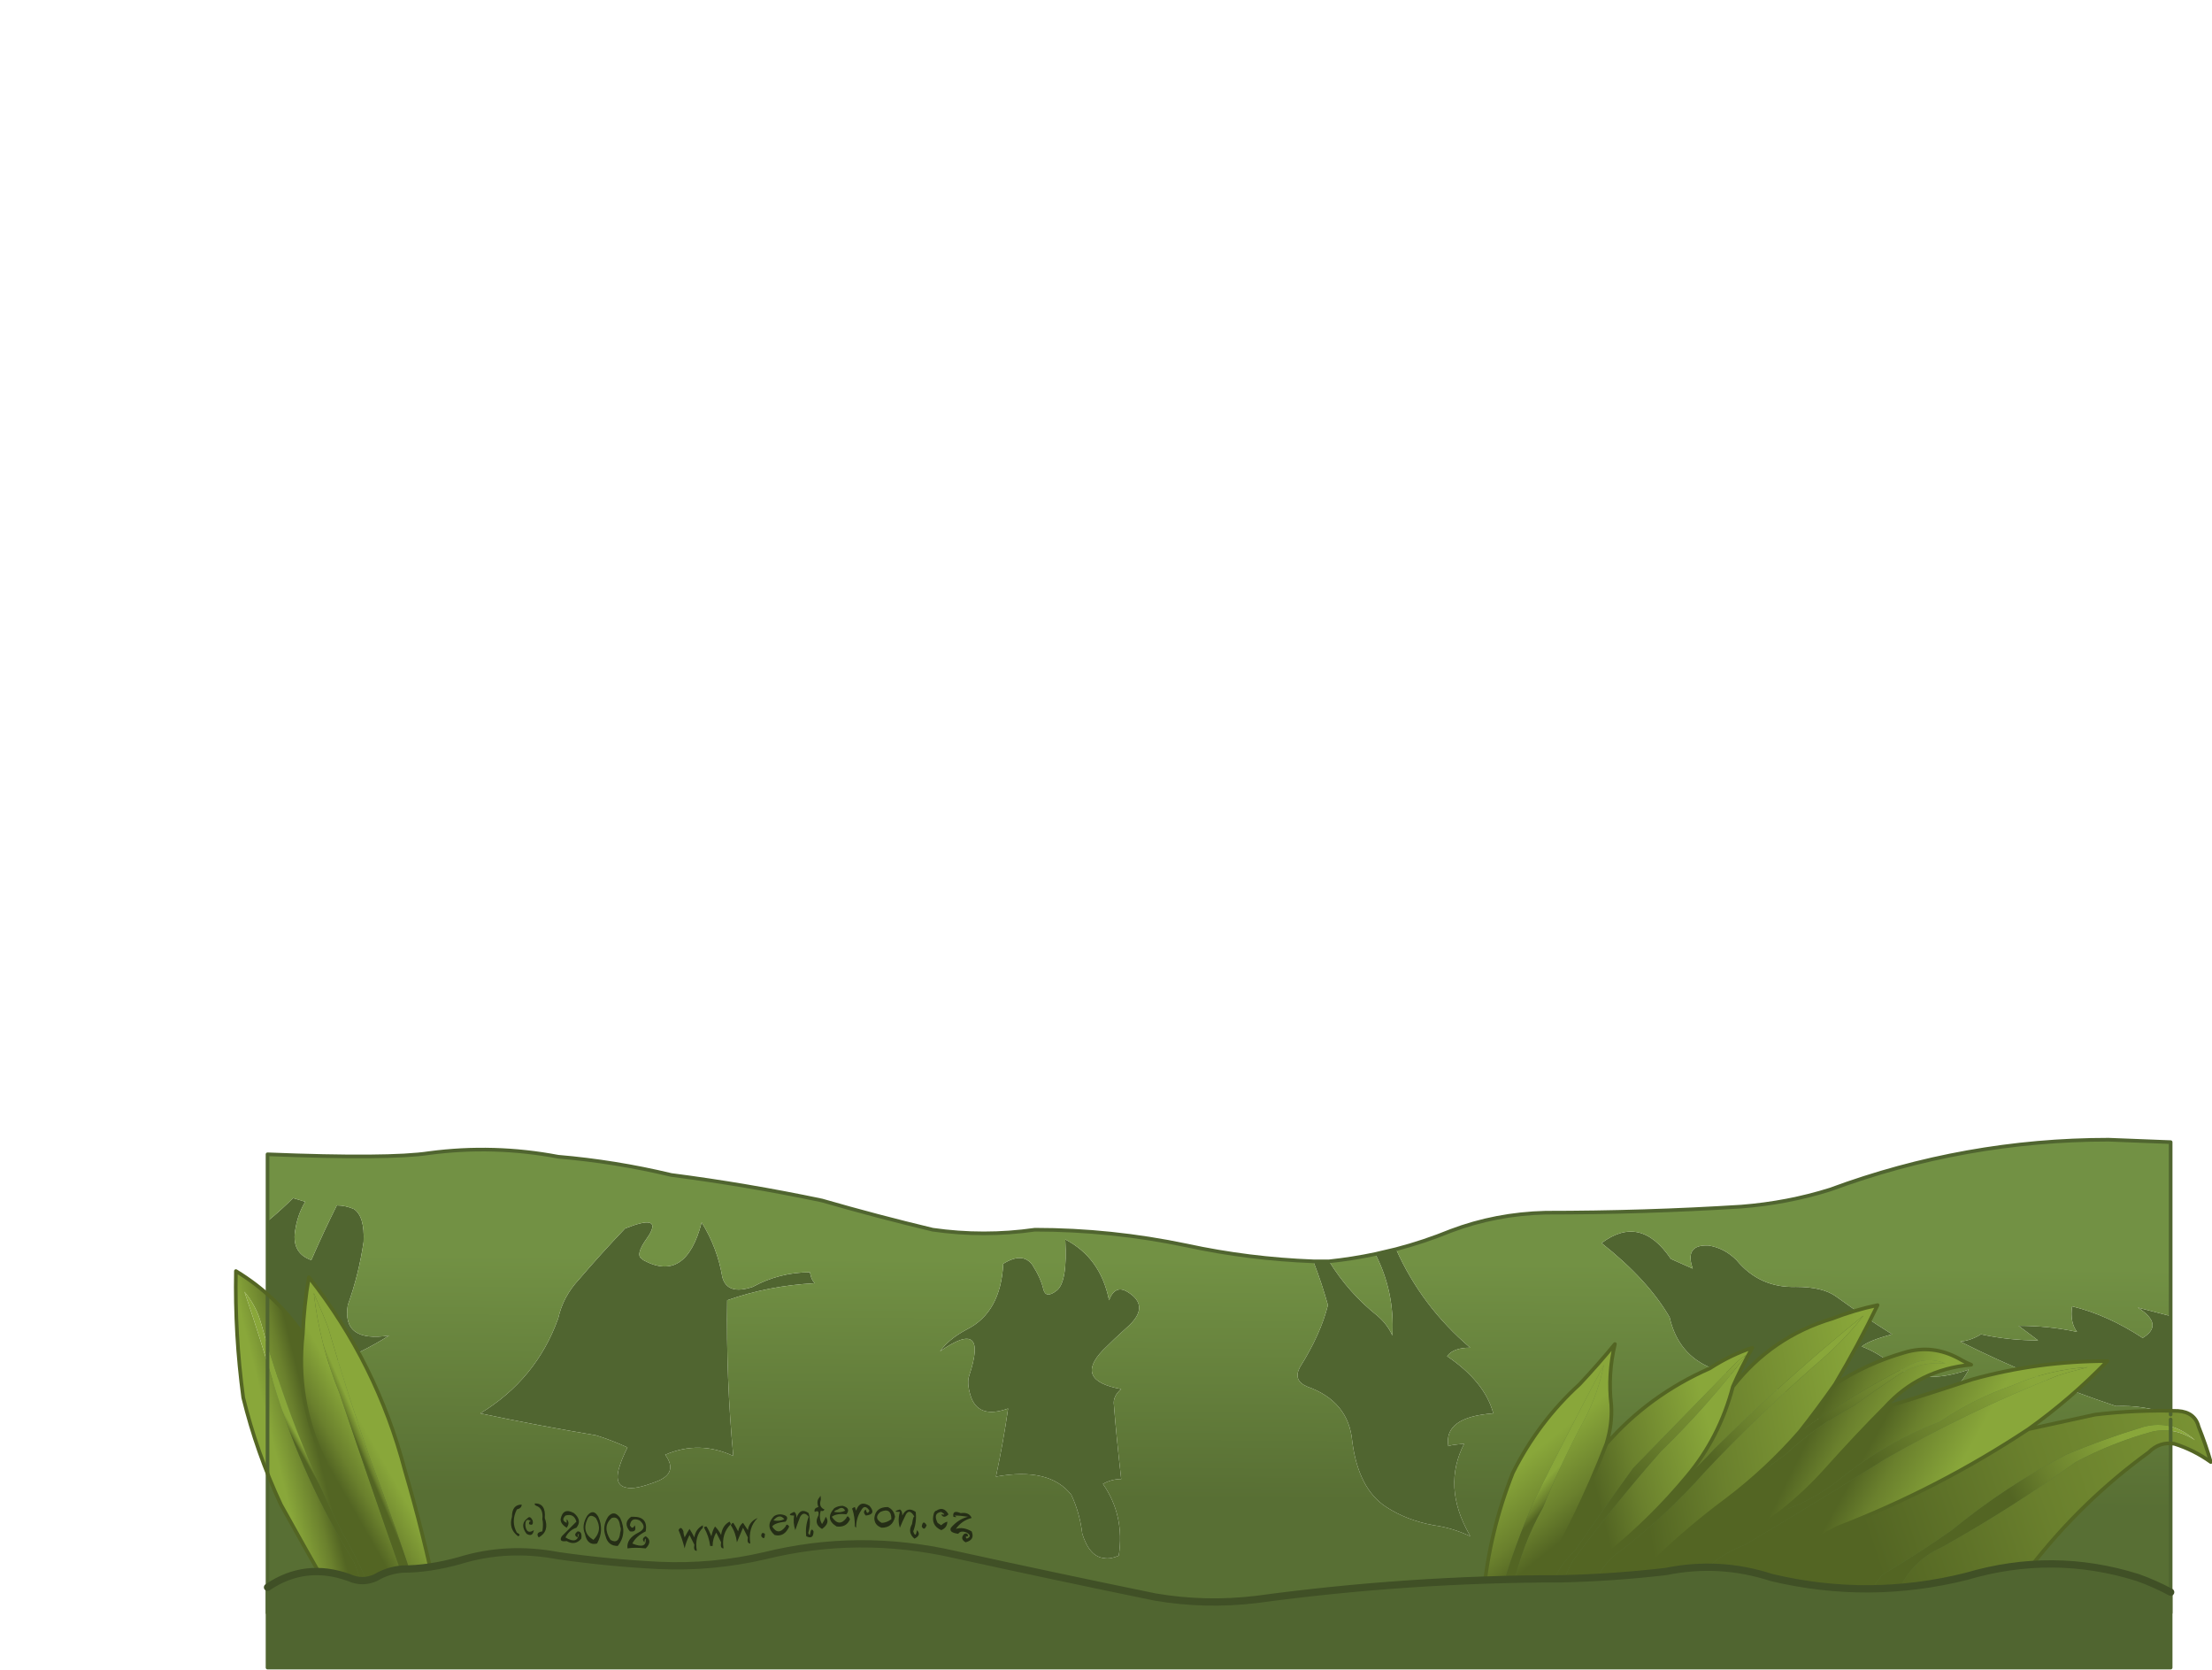
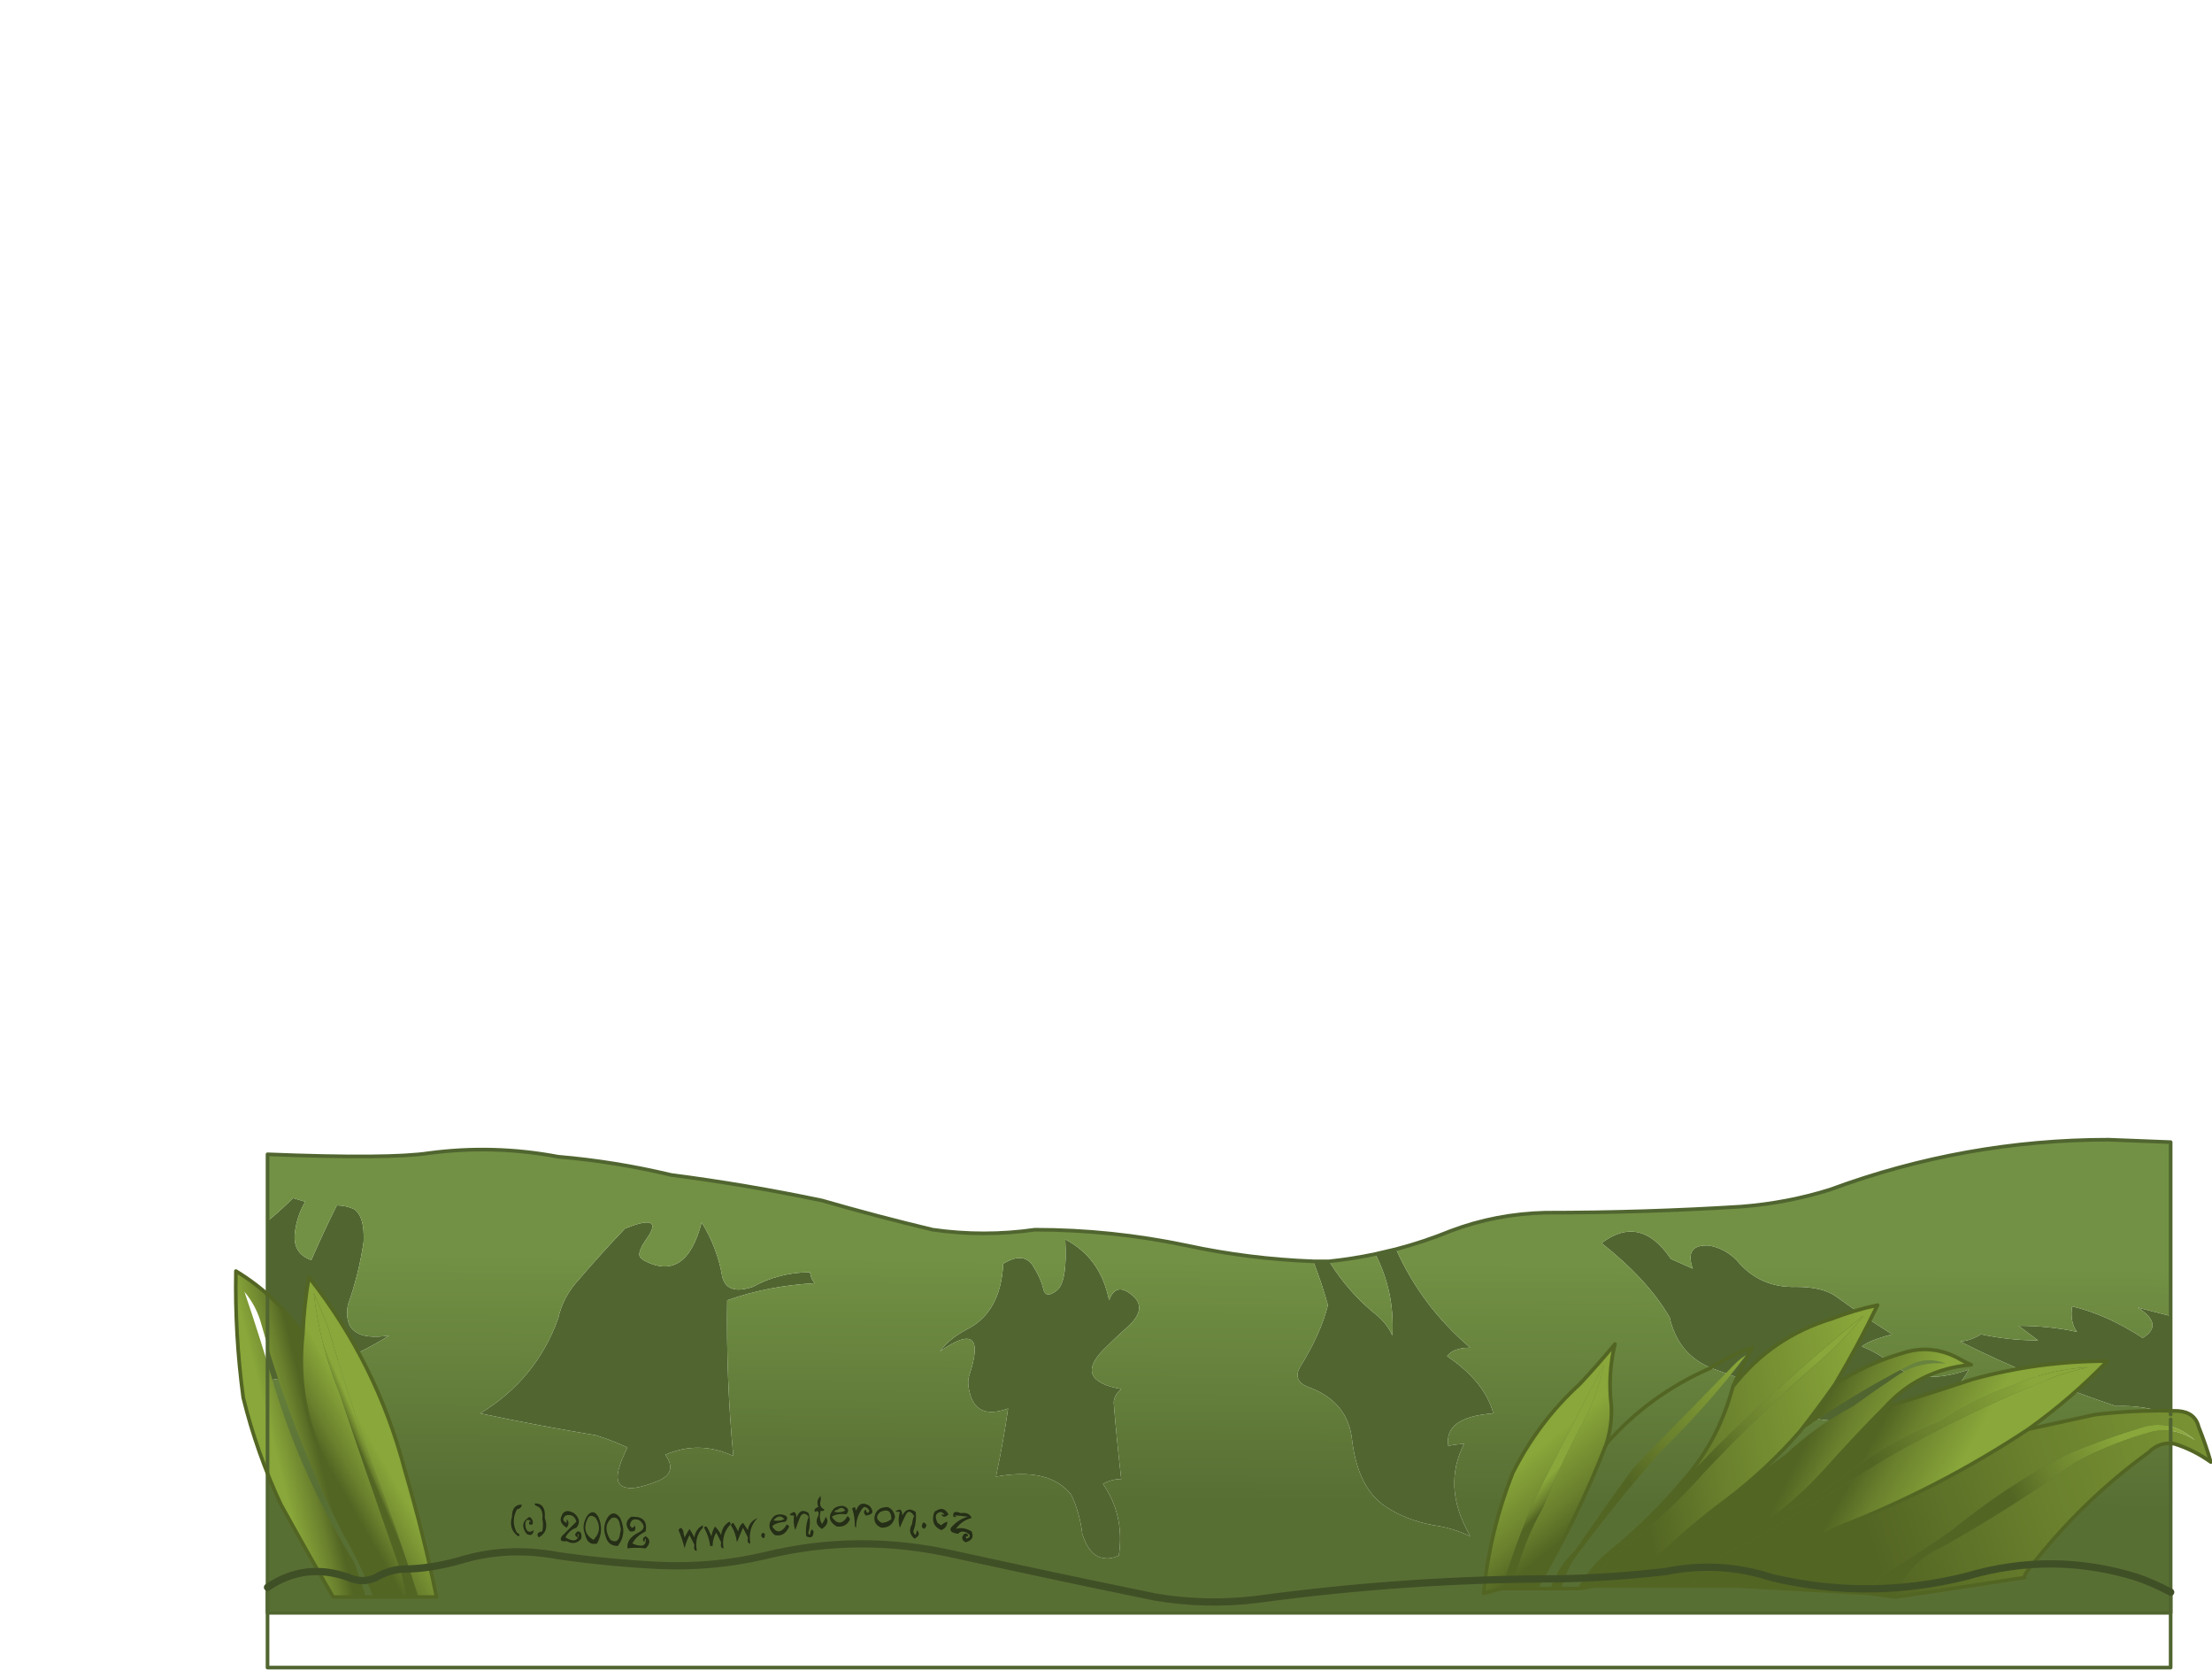
<svg xmlns="http://www.w3.org/2000/svg" height="68.65px" width="90.95px">
  <g transform="matrix(1.0, 0.0, 0.0, 1.0, 0.0, 0.0)">
    <path d="M89.25 54.1 L89.25 58.15 Q88.15 57.75 87.0 57.8 83.7 56.7 80.6 55.15 81.05 55.1 81.45 54.85 82.6 55.1 83.8 55.1 83.4 54.8 83.0 54.5 84.25 54.5 85.4 54.75 85.1 54.35 85.2 53.7 86.65 54.05 88.1 55.0 89.0 54.45 87.9 53.75 L89.25 54.1 M11.0 56.75 L11.0 50.2 Q11.55 49.75 12.05 49.25 L12.55 49.4 Q12.25 49.9 12.15 50.5 11.95 51.5 12.8 51.8 13.3 50.65 13.85 49.55 14.2 49.55 14.55 49.7 15.0 50.0 14.95 51.05 14.75 52.4 14.3 53.65 14.05 55.2 16.0 54.9 13.7 56.35 11.0 56.75 M54.0 51.85 L54.65 51.85 Q55.45 53.15 56.65 54.1 57.05 54.45 57.25 54.9 57.35 53.1 56.55 51.55 L57.4 51.35 Q58.45 53.7 60.45 55.4 59.75 55.4 59.5 55.75 61.05 56.8 61.4 58.1 59.35 58.25 59.55 59.45 59.6 59.4 60.2 59.35 59.3 61.1 60.4 63.05 L60.45 63.15 Q59.7 62.8 58.95 62.7 57.85 62.5 57.0 61.95 55.85 61.2 55.6 59.25 55.45 57.6 53.75 57.0 53.15 56.75 53.45 56.2 54.3 54.85 54.6 53.65 54.35 52.75 54.0 51.85 M33.35 52.5 Q33.4 52.65 33.5 52.75 31.6 52.85 29.9 53.45 29.85 56.65 30.15 59.85 28.75 59.2 27.35 59.8 27.9 60.55 27.0 60.9 26.1 61.25 25.75 61.15 25.2 61.05 25.5 60.2 25.6 59.9 25.8 59.5 25.15 59.2 24.5 59.0 22.1 58.6 19.75 58.1 22.05 56.7 22.95 54.2 23.15 53.3 23.8 52.6 24.7 51.55 25.7 50.5 27.2 49.9 26.7 50.75 L26.6 50.9 Q26.1 51.6 26.4 51.75 L26.45 51.8 Q28.2 52.75 28.85 50.25 29.5 51.3 29.7 52.5 29.9 53.25 30.95 52.9 32.05 52.3 33.3 52.3 L33.35 52.5 M39.85 56.55 Q40.65 54.15 38.65 55.55 39.0 55.05 39.75 54.65 41.15 53.95 41.25 51.95 42.05 51.45 42.45 52.0 42.8 52.55 42.9 53.0 43.0 53.4 43.45 53.05 43.9 52.7 43.8 50.95 45.25 51.7 45.6 53.45 45.85 52.8 46.35 53.1 47.35 53.7 46.3 54.6 45.8 55.05 45.35 55.5 44.15 56.75 46.1 57.1 45.75 57.4 45.8 57.75 45.9 59.05 46.1 60.8 45.7 60.8 45.35 61.0 46.25 62.3 46.0 63.95 45.65 64.1 45.4 64.05 44.8 64.0 44.5 63.05 44.4 62.2 44.05 61.45 43.15 60.3 40.95 60.7 41.25 59.3 41.45 57.9 40.2 58.35 39.9 57.35 39.75 56.85 39.85 56.55 M75.5 53.3 Q76.6 54.1 77.8 54.85 76.85 55.1 76.55 55.35 77.2 55.6 77.75 56.05 78.95 57.0 80.95 56.3 80.15 57.8 78.3 58.25 75.9 58.7 73.55 58.1 74.25 57.5 73.65 57.3 72.0 56.85 70.4 56.25 69.0 55.7 68.65 54.15 67.75 52.6 65.85 51.1 67.45 49.9 68.7 51.75 L69.6 52.15 Q69.25 51.15 70.25 51.2 70.9 51.3 71.4 51.8 72.35 52.95 73.85 52.9 74.95 52.9 75.5 53.3" fill="#506530" fill-rule="evenodd" stroke="none" />
    <path d="M57.4 51.35 Q58.55 51.05 59.65 50.6 61.5 49.9 63.55 49.85 67.6 49.85 71.6 49.6 73.5 49.45 75.25 48.9 80.8 46.85 86.7 46.85 L89.25 46.95 89.25 54.1 87.9 53.75 Q89.0 54.45 88.1 55.0 86.65 54.05 85.2 53.7 85.1 54.35 85.4 54.75 84.25 54.5 83.0 54.5 83.4 54.8 83.8 55.1 82.6 55.1 81.45 54.85 81.05 55.1 80.6 55.15 83.7 56.7 87.0 57.8 88.15 57.75 89.25 58.15 L89.25 58.35 89.25 66.3 11.0 66.3 11.0 56.75 Q13.7 56.35 16.0 54.9 14.05 55.2 14.3 53.65 14.75 52.4 14.95 51.05 15.0 50.0 14.55 49.7 14.2 49.55 13.85 49.55 13.3 50.65 12.8 51.8 11.95 51.5 12.15 50.5 12.25 49.9 12.55 49.4 L12.05 49.25 Q11.55 49.75 11.0 50.2 L11.0 47.45 Q16.0 47.65 17.65 47.4 20.3 47.05 22.95 47.55 25.3 47.75 27.6 48.3 30.7 48.7 33.8 49.35 36.05 50.0 38.35 50.55 40.45 50.85 42.55 50.55 45.7 50.55 48.8 51.2 51.35 51.75 54.0 51.85 54.35 52.75 54.6 53.65 54.3 54.85 53.45 56.2 53.15 56.75 53.75 57.0 55.45 57.6 55.6 59.25 55.85 61.2 57.0 61.95 57.85 62.5 58.95 62.7 59.7 62.8 60.45 63.15 L60.4 63.05 Q59.3 61.1 60.2 59.35 59.6 59.4 59.55 59.45 59.35 58.25 61.4 58.1 61.05 56.8 59.5 55.75 59.75 55.4 60.45 55.4 58.45 53.7 57.4 51.35 M54.65 51.85 Q55.6 51.75 56.55 51.55 57.35 53.1 57.25 54.9 57.05 54.45 56.65 54.1 55.45 53.15 54.65 51.85 M33.35 52.5 L33.3 52.3 Q32.05 52.3 30.95 52.9 29.9 53.25 29.7 52.5 29.5 51.3 28.85 50.25 28.2 52.75 26.45 51.8 L26.4 51.75 Q26.1 51.6 26.6 50.9 L26.7 50.75 Q27.2 49.9 25.7 50.5 24.7 51.55 23.8 52.6 23.15 53.3 22.95 54.2 22.05 56.7 19.75 58.1 22.1 58.6 24.5 59.0 25.15 59.2 25.8 59.5 25.6 59.9 25.5 60.2 25.2 61.05 25.75 61.15 26.1 61.25 27.0 60.9 27.9 60.55 27.35 59.8 28.75 59.2 30.15 59.85 29.85 56.65 29.9 53.45 31.6 52.85 33.5 52.75 33.4 52.65 33.35 52.5 M39.85 56.55 Q39.75 56.85 39.9 57.35 40.2 58.35 41.45 57.9 41.25 59.3 40.95 60.7 43.15 60.3 44.05 61.45 44.4 62.2 44.5 63.05 44.8 64.0 45.4 64.05 45.65 64.1 46.0 63.95 46.25 62.3 45.35 61.0 45.7 60.8 46.1 60.8 45.9 59.05 45.8 57.75 45.75 57.4 46.1 57.1 44.15 56.75 45.35 55.5 45.8 55.05 46.3 54.6 47.35 53.7 46.35 53.1 45.85 52.8 45.6 53.45 45.25 51.7 43.8 50.95 43.9 52.7 43.45 53.05 43.0 53.4 42.9 53.0 42.8 52.55 42.45 52.0 42.05 51.45 41.25 51.95 41.15 53.95 39.75 54.65 39.0 55.05 38.65 55.55 40.65 54.15 39.85 56.55 M75.5 53.3 Q74.95 52.9 73.85 52.9 72.35 52.95 71.4 51.8 70.9 51.3 70.25 51.2 69.25 51.15 69.6 52.15 L68.7 51.75 Q67.45 49.9 65.85 51.1 67.75 52.6 68.65 54.15 69.0 55.7 70.4 56.25 72.0 56.85 73.65 57.3 74.25 57.5 73.55 58.1 75.9 58.7 78.3 58.25 80.15 57.8 80.95 56.3 78.95 57.0 77.75 56.05 77.2 55.6 76.55 55.35 76.85 55.1 77.8 54.85 76.6 54.1 75.5 53.3" fill="url(#gradient0)" fill-rule="evenodd" stroke="none" />
    <path d="M71.5 65.2 L69.55 65.2 Q70.4 64.0 71.75 63.5 74.7 61.75 77.55 59.95 80.95 58.0 84.6 56.55 85.05 56.4 85.85 56.2 84.25 56.3 82.75 56.95 81.15 57.5 79.75 58.45 77.5 59.3 75.65 60.8 74.6 61.65 73.3 62.1 74.25 61.35 75.1 60.4 76.4 58.95 77.5 57.85 79.3 57.3 81.1 56.7 83.8 55.95 86.65 55.95 85.15 57.5 83.4 58.75 79.7 61.2 75.55 62.8 74.0 63.65 72.35 64.3 71.9 64.5 71.5 65.2" fill="url(#gradient1)" fill-rule="evenodd" stroke="none" />
    <path d="M69.55 65.2 L68.75 65.2 Q69.8 64.35 70.5 63.9 72.0 63.1 73.3 62.1 74.6 61.65 75.65 60.8 77.5 59.3 79.75 58.45 81.15 57.5 82.75 56.95 84.25 56.3 85.85 56.2 85.05 56.4 84.6 56.55 80.95 58.0 77.55 59.95 74.7 61.75 71.75 63.5 70.4 64.0 69.55 65.2" fill="url(#gradient2)" fill-rule="evenodd" stroke="none" />
    <path d="M77.95 65.65 L76.85 65.5 Q77.3 64.8 77.45 64.7 78.9 63.85 80.25 62.9 82.45 61.1 84.95 59.8 86.5 59.15 88.15 58.65 89.3 58.35 90.25 59.2 89.4 58.65 88.5 58.85 86.85 59.3 85.35 60.1 82.7 62.0 79.85 63.6 78.5 64.2 77.95 65.65" fill="url(#gradient3)" fill-rule="evenodd" stroke="none" />
    <path d="M83.4 58.75 Q84.75 58.45 86.15 58.15 87.85 57.95 89.55 58.0 90.25 58.05 90.4 58.65 90.7 59.4 90.9 60.1 90.2 59.6 89.4 59.35 88.8 59.25 88.35 59.7 85.6 61.7 83.5 64.4 83.2 64.75 83.25 64.85 L77.95 65.65 Q78.5 64.2 79.85 63.6 82.7 62.0 85.35 60.1 86.85 59.3 88.5 58.85 89.4 58.65 90.25 59.2 89.3 58.35 88.15 58.65 86.5 59.15 84.95 59.8 82.45 61.1 80.25 62.9 78.9 63.85 77.45 64.7 77.3 64.8 76.85 65.5 L71.5 65.2 Q71.9 64.5 72.35 64.3 74.0 63.65 75.55 62.8 79.7 61.2 83.4 58.75" fill="url(#gradient4)" fill-rule="evenodd" stroke="none" />
    <path d="M12.45 54.85 Q12.5 53.65 12.7 52.5 15.5 56.05 16.65 60.45 17.4 63.0 17.95 65.65 L17.2 65.65 Q16.3 62.8 15.25 60.05 14.3 57.35 13.5 54.6 13.4 54.3 12.9 53.15 13.15 55.3 13.95 57.25 15.2 60.95 16.5 64.65 L16.7 65.65 15.9 65.65 Q14.35 62.9 13.3 59.95 12.15 57.55 12.45 54.85" fill="url(#gradient5)" fill-rule="evenodd" stroke="none" />
    <path d="M17.2 65.65 L16.7 65.65 16.5 64.65 Q15.2 60.95 13.95 57.25 13.15 55.3 12.9 53.15 13.4 54.3 13.5 54.6 14.3 57.35 15.25 60.05 16.3 62.8 17.2 65.65" fill="url(#gradient6)" fill-rule="evenodd" stroke="none" />
    <path d="M15.9 65.65 L15.35 65.65 Q14.8 64.25 14.1 63.05 12.0 58.9 10.75 54.45 10.55 53.7 10.05 53.1 10.7 55.0 11.3 57.05 12.45 60.8 14.55 64.2 14.7 64.55 15.05 65.65 L13.7 65.65 Q12.6 63.75 11.55 61.85 10.55 59.7 10.0 57.45 9.65 54.85 9.7 52.25 11.35 53.25 12.45 54.85 12.15 57.55 13.3 59.95 14.35 62.9 15.9 65.65" fill="url(#gradient7)" fill-rule="evenodd" stroke="none" />
-     <path d="M15.35 65.65 L15.05 65.65 Q14.7 64.55 14.55 64.2 12.45 60.8 11.3 57.05 10.7 55.0 10.05 53.1 10.55 53.7 10.75 54.45 12.0 58.9 14.1 63.05 14.8 64.25 15.35 65.65" fill="url(#gradient8)" fill-rule="evenodd" stroke="none" />
    <path d="M67.25 65.2 L65.55 65.2 Q65.85 64.25 66.7 63.7 68.55 62.25 70.1 60.5 72.45 58.0 75.05 55.75 75.9 55.0 76.65 54.05 73.45 56.65 70.5 59.55 69.95 60.15 69.35 60.7 70.7 59.1 71.25 57.0 72.85 54.95 75.35 54.2 76.25 53.85 77.2 53.65 76.4 55.3 75.45 56.9 74.75 57.9 74.0 58.85 72.65 60.4 71.0 61.65 69.45 62.8 68.05 64.15 67.7 64.5 67.25 65.2" fill="url(#gradient9)" fill-rule="evenodd" stroke="none" />
    <path d="M65.55 65.2 L64.95 65.3 Q65.4 64.5 66.1 63.9 67.9 62.45 69.35 60.7 69.95 60.15 70.5 59.55 73.45 56.65 76.65 54.05 75.9 55.0 75.05 55.75 72.45 58.0 70.1 60.5 68.55 62.25 66.7 63.7 65.85 64.25 65.55 65.2" fill="url(#gradient10)" fill-rule="evenodd" stroke="none" />
    <path d="M68.75 65.2 L67.25 65.2 Q67.7 64.5 68.05 64.15 69.45 62.8 71.0 61.65 72.2 60.65 73.4 59.8 74.7 58.6 76.2 57.8 77.1 57.15 78.0 56.55 78.9 55.95 80.0 56.05 79.25 55.75 78.55 56.1 76.2 57.3 74.0 58.85 74.75 57.9 75.45 56.9 76.75 56.05 78.3 55.6 79.45 55.25 80.55 55.85 80.8 56.0 81.05 56.1 78.9 56.3 77.5 57.85 76.4 58.95 75.1 60.4 74.25 61.35 73.3 62.1 72.0 63.1 70.5 63.9 69.8 64.35 68.75 65.2" fill="url(#gradient11)" fill-rule="evenodd" stroke="none" />
-     <path d="M74.0 58.85 Q76.2 57.3 78.55 56.1 79.25 55.75 80.0 56.05 78.9 55.95 78.0 56.55 77.1 57.15 76.2 57.8 74.7 58.6 73.4 59.8 72.2 60.65 71.0 61.65 72.65 60.4 74.0 58.85" fill="url(#gradient12)" fill-rule="evenodd" stroke="none" />
    <path d="M63.15 65.3 L62.2 65.3 Q62.55 63.55 63.45 61.95 64.2 60.1 65.15 58.35 65.7 57.3 65.95 56.1 64.45 58.9 63.05 61.75 62.3 63.5 61.75 65.3 L61.0 65.5 Q61.25 62.95 62.2 60.55 63.25 58.45 64.95 56.9 65.7 56.1 66.4 55.25 66.1 56.5 66.25 57.75 66.3 58.55 66.05 59.35 64.85 62.45 63.15 65.3" fill="url(#gradient13)" fill-rule="evenodd" stroke="none" />
    <path d="M62.2 65.3 L61.75 65.3 Q62.3 63.5 63.05 61.75 64.45 58.9 65.95 56.1 65.7 57.3 65.15 58.35 64.2 60.1 63.45 61.95 62.55 63.55 62.2 65.3" fill="url(#gradient14)" fill-rule="evenodd" stroke="none" />
-     <path d="M64.95 65.3 L64.2 65.3 Q64.45 64.45 64.75 64.05 66.45 61.75 68.3 59.65 70.2 57.8 71.8 55.7 71.55 55.85 71.35 56.05 69.25 58.2 67.15 60.35 65.95 62.0 64.75 63.75 64.05 64.4 63.75 65.3 L63.15 65.3 Q64.85 62.45 66.05 59.35 67.8 57.35 70.3 56.25 71.15 55.7 72.05 55.4 71.6 56.2 71.25 57.0 70.7 59.1 69.35 60.7 67.9 62.45 66.1 63.9 65.4 64.5 64.95 65.3" fill="url(#gradient15)" fill-rule="evenodd" stroke="none" />
    <path d="M64.2 65.3 L63.75 65.3 Q64.05 64.4 64.75 63.75 65.95 62.0 67.15 60.35 69.25 58.2 71.35 56.05 71.55 55.85 71.8 55.7 70.2 57.8 68.3 59.65 66.45 61.75 64.75 64.05 64.45 64.45 64.2 65.3" fill="url(#gradient16)" fill-rule="evenodd" stroke="none" />
    <path d="M57.4 51.35 Q58.55 51.05 59.65 50.6 61.5 49.9 63.55 49.85 67.6 49.85 71.6 49.6 73.5 49.45 75.25 48.9 80.8 46.85 86.7 46.85 L89.25 46.95 89.25 54.1 89.25 58.15 M89.25 58.35 L89.25 66.3 11.0 66.3 11.0 56.75 11.0 50.2 11.0 47.45 Q16.0 47.65 17.65 47.4 20.3 47.05 22.95 47.55 25.3 47.75 27.6 48.3 30.7 48.7 33.8 49.35 36.05 50.0 38.35 50.55 40.45 50.85 42.55 50.55 45.7 50.55 48.8 51.2 51.35 51.75 54.0 51.85 L54.65 51.85 Q55.6 51.75 56.55 51.55 L57.4 51.35" fill="none" stroke="#506530" stroke-linecap="round" stroke-linejoin="round" stroke-width="0.15" />
    <path d="M83.4 58.75 Q84.75 58.45 86.15 58.15 87.85 57.95 89.55 58.0 90.25 58.05 90.4 58.65 90.7 59.4 90.9 60.1 90.2 59.6 89.4 59.35 88.8 59.25 88.35 59.7 85.6 61.7 83.5 64.4 83.2 64.75 83.25 64.85 L77.95 65.65 76.85 65.5 71.5 65.2 69.55 65.2 68.75 65.2 67.25 65.2 65.55 65.2 64.95 65.3 64.2 65.3 63.75 65.3 63.15 65.3 62.2 65.3 61.75 65.3 61.0 65.5 Q61.25 62.95 62.2 60.55 63.25 58.45 64.95 56.9 65.7 56.1 66.4 55.25 66.1 56.5 66.25 57.75 66.3 58.55 66.05 59.35 67.8 57.35 70.3 56.25 71.15 55.7 72.05 55.4 71.6 56.2 71.25 57.0 72.85 54.95 75.35 54.2 76.25 53.85 77.2 53.65 76.4 55.3 75.45 56.9 76.75 56.05 78.3 55.6 79.45 55.25 80.55 55.85 80.8 56.0 81.05 56.1 78.9 56.3 77.5 57.85 79.3 57.3 81.1 56.7 83.8 55.95 86.65 55.95 85.15 57.5 83.4 58.75 79.7 61.2 75.55 62.8 74.0 63.65 72.35 64.3 71.9 64.5 71.5 65.2 M73.3 62.1 Q72.0 63.1 70.5 63.9 69.8 64.35 68.75 65.2 M12.45 54.85 Q12.5 53.65 12.7 52.5 15.5 56.05 16.65 60.45 17.4 63.0 17.95 65.65 L17.2 65.65 16.7 65.65 15.9 65.65 15.35 65.65 15.05 65.65 13.7 65.65 Q12.6 63.75 11.55 61.85 10.55 59.7 10.0 57.45 9.65 54.85 9.7 52.25 11.35 53.25 12.45 54.85 12.15 57.55 13.3 59.95 14.35 62.9 15.9 65.65 M69.35 60.7 Q67.9 62.45 66.1 63.9 65.4 64.5 64.95 65.3 M69.35 60.7 Q70.7 59.1 71.25 57.0 M74.0 58.85 Q72.65 60.4 71.0 61.65 69.45 62.8 68.05 64.15 67.7 64.5 67.25 65.2 M74.0 58.85 Q74.75 57.9 75.45 56.9 M73.3 62.1 Q74.25 61.35 75.1 60.4 76.4 58.95 77.5 57.85 M66.05 59.35 Q64.85 62.45 63.15 65.3" fill="none" stroke="#536523" stroke-linecap="round" stroke-linejoin="round" stroke-width="0.15" />
    <path d="M14.35 64.85 L15.45 64.85 Q14.9 65.1 14.35 64.85" fill="#506530" fill-opacity="0.8" fill-rule="evenodd" stroke="none" />
-     <path d="M15.45 64.85 Q15.95 64.55 16.55 64.5 17.65 64.5 18.9 64.15 20.85 63.55 22.95 63.95 25.05 64.25 27.1 64.35 29.3 64.45 31.45 63.95 35.3 63.0 39.25 63.9 43.35 64.8 47.5 65.65 49.55 66.0 51.65 65.75 57.9 64.9 64.2 64.9 66.35 64.85 68.5 64.6 70.7 64.15 72.85 64.85 76.85 65.8 80.85 64.8 84.4 63.75 87.9 64.85 88.6 65.1 89.25 65.45 L89.25 68.55 11.0 68.55 11.0 65.25 Q12.55 64.2 14.35 64.85 14.9 65.1 15.45 64.85" fill="#506530" fill-rule="evenodd" stroke="none" />
    <path d="M89.25 65.45 L89.25 68.55 11.0 68.55 11.0 65.25" fill="none" stroke="#506530" stroke-linecap="round" stroke-linejoin="round" stroke-width="0.15" />
    <path d="M15.45 64.85 Q15.95 64.55 16.55 64.5 17.65 64.5 18.9 64.15 20.85 63.55 22.95 63.95 25.05 64.25 27.1 64.35 29.3 64.45 31.45 63.95 35.3 63.0 39.25 63.9 43.35 64.8 47.5 65.65 49.55 66.0 51.65 65.75 57.9 64.9 64.2 64.9 66.35 64.85 68.5 64.6 70.7 64.15 72.85 64.85 76.85 65.8 80.85 64.8 84.4 63.75 87.9 64.85 88.6 65.1 89.25 65.45 M11.0 65.25 Q12.55 64.2 14.35 64.85 14.9 65.1 15.45 64.85" fill="none" stroke="#405026" stroke-linecap="round" stroke-linejoin="round" stroke-width="0.3" />
    <path d="M28.9 62.8 Q28.55 63.15 28.65 63.75 28.5 63.75 28.55 63.5 28.45 63.3 28.35 63.1 28.2 63.4 28.15 63.65 28.05 63.25 27.9 62.9 28.0 62.7 28.1 62.95 28.1 63.05 28.15 63.2 28.25 63.0 28.35 62.85 28.45 63.0 28.55 63.2 28.6 62.85 28.9 62.7 L28.9 62.8 M29.05 62.75 Q29.15 62.9 29.25 63.15 29.3 62.9 29.4 62.75 29.55 62.9 29.65 63.1 29.7 62.7 30.0 62.55 L30.05 62.65 Q29.65 63.05 29.75 63.65 29.6 63.65 29.65 63.4 29.55 63.2 29.45 63.0 29.3 63.25 29.3 63.55 L29.2 63.55 Q29.15 63.15 28.95 62.8 28.95 62.75 29.05 62.75 M30.15 62.6 Q30.25 62.75 30.35 62.95 30.4 62.7 30.55 62.6 30.65 62.75 30.75 62.9 30.8 62.55 31.15 62.4 30.75 62.8 30.85 63.45 30.7 63.45 30.75 63.2 30.65 63.0 30.55 62.8 30.4 63.15 30.3 63.4 30.25 63.0 30.05 62.7 30.1 62.6 30.15 62.6 M25.5 62.4 Q25.8 63.05 25.4 63.55 25.0 63.55 24.9 63.15 24.75 62.75 25.0 62.35 25.25 62.05 25.5 62.4 M26.05 62.35 Q26.65 62.35 26.55 62.95 26.15 63.15 26.0 63.45 26.6 63.7 26.55 63.25 26.5 63.25 26.5 63.4 26.35 63.25 26.55 63.15 26.85 63.35 26.55 63.65 26.1 63.6 25.8 63.65 25.75 63.25 26.25 63.0 26.65 62.8 26.3 62.5 25.95 62.35 25.9 62.7 26.0 62.9 26.1 62.7 26.2 63.0 25.9 62.95 25.6 62.6 25.95 62.35 L26.05 62.35 M25.5 62.75 Q25.45 62.3 25.15 62.4 24.75 62.75 25.1 63.3 25.45 63.5 25.5 63.0 25.55 62.85 25.5 62.75 M24.15 62.3 Q24.4 62.0 24.6 62.35 24.85 62.9 24.55 63.45 24.15 63.55 24.05 63.05 23.9 62.7 24.15 62.3 M24.15 62.45 Q23.9 63.0 24.4 63.3 24.8 62.9 24.5 62.4 24.25 62.2 24.15 62.45 M23.05 62.45 Q23.15 61.95 23.6 62.2 23.95 62.5 23.7 62.8 23.4 62.9 23.25 63.2 23.75 63.5 23.8 63.05 23.75 63.05 23.75 63.2 23.55 63.1 23.75 62.95 23.95 62.95 23.9 63.25 23.65 63.55 23.3 63.35 22.95 63.4 23.1 63.15 23.4 62.85 23.7 62.55 23.6 62.2 23.25 62.3 23.05 62.5 23.3 62.6 L23.3 62.45 Q23.45 62.6 23.3 62.8 23.05 62.65 23.05 62.45 M22.05 61.9 Q21.95 61.85 22.0 61.8 22.45 61.8 22.4 62.4 22.6 62.95 22.15 63.2 22.0 63.0 22.3 62.95 22.35 62.65 22.3 62.45 22.35 62.0 22.05 61.9 M21.7 62.4 Q21.8 62.3 21.9 62.5 21.95 62.75 21.75 62.65 21.75 62.5 21.85 62.55 21.6 62.35 21.6 62.7 21.65 63.1 21.95 62.9 21.9 63.2 21.65 63.05 21.35 62.65 21.7 62.4 M21.45 61.85 Q21.45 62.0 21.25 62.05 21.0 62.55 21.25 63.0 21.45 63.1 21.3 63.15 20.9 62.85 21.05 62.35 21.05 61.85 21.45 61.85 M39.5 62.2 Q39.85 62.15 39.95 62.4 39.55 62.5 39.3 62.85 39.6 62.75 39.95 62.95 40.1 63.3 39.7 63.4 39.45 63.25 39.65 63.05 39.8 63.0 39.8 63.15 39.65 63.15 39.75 63.25 40.0 63.15 39.75 63.0 39.5 62.9 39.4 63.05 39.0 63.0 39.1 62.8 39.4 62.45 39.8 62.35 39.5 62.3 39.25 62.3 39.4 62.4 39.2 62.35 39.15 62.05 39.5 62.2 M38.5 62.1 Q38.8 61.9 39.0 62.25 38.8 62.45 38.7 62.25 38.95 62.3 38.7 62.15 38.35 62.2 38.55 62.6 L38.7 62.7 Q38.8 62.6 38.95 62.55 38.95 62.8 38.7 62.9 38.25 62.7 38.4 62.2 38.45 62.1 38.5 62.1 M38.1 62.7 Q38.0 62.95 37.9 62.75 37.95 62.45 38.1 62.7 M37.0 62.05 Q37.1 62.1 37.1 62.3 37.3 61.9 37.65 62.15 37.7 62.55 37.55 62.95 37.65 63.25 37.7 62.9 37.9 63.1 37.6 63.25 37.3 63.0 37.5 62.65 37.55 62.3 37.6 62.35 37.4 62.0 37.25 62.25 37.1 62.55 37.0 62.8 36.9 62.5 37.0 62.15 36.65 62.15 37.0 62.05 M36.8 62.35 Q36.7 62.8 36.25 62.8 35.95 62.7 35.95 62.4 36.0 61.95 36.5 61.95 36.75 62.05 36.8 62.35 M35.75 61.9 Q36.05 62.25 35.6 62.3 35.45 62.15 35.6 62.05 35.65 62.3 35.75 62.1 35.55 61.8 35.4 62.1 35.2 62.4 35.2 62.8 L35.15 62.75 Q35.15 62.35 35.05 62.05 35.0 62.0 35.15 61.95 L35.2 62.1 Q35.35 61.65 35.75 61.9 M36.2 62.15 Q35.9 62.4 36.25 62.6 36.45 62.6 36.65 62.45 36.65 61.95 36.2 62.15 M34.45 62.05 Q34.3 62.1 34.3 62.15 34.55 62.2 34.75 62.1 34.65 61.9 34.45 62.05 M34.65 61.9 Q35.0 62.0 34.8 62.25 34.4 62.2 34.2 62.35 34.5 62.8 34.8 62.4 34.85 62.25 34.95 62.45 34.8 62.8 34.4 62.75 33.9 62.45 34.3 62.0 34.45 61.9 34.65 61.9 M33.7 61.55 Q33.75 61.4 33.75 61.65 33.65 61.95 33.9 62.05 33.85 62.15 33.75 62.1 33.65 62.4 33.8 62.65 33.9 62.5 33.95 62.35 34.15 62.6 33.8 62.85 33.45 62.65 33.65 62.3 33.7 62.05 33.5 62.15 33.45 62.0 33.65 61.95 33.55 61.7 33.7 61.55 M32.9 62.35 Q32.8 62.6 32.7 62.9 32.6 62.6 32.65 62.3 32.3 62.3 32.65 62.15 32.75 62.2 32.75 62.4 32.9 61.95 33.25 62.2 33.35 62.55 33.25 62.95 33.2 63.05 33.3 63.1 33.35 62.75 33.45 62.95 33.45 63.3 33.15 63.15 33.1 62.75 33.25 62.35 33.05 62.1 32.9 62.35 M32.1 62.25 Q32.5 62.3 32.3 62.55 31.85 62.6 31.75 62.75 32.0 63.15 32.3 62.75 32.35 62.6 32.45 62.75 32.25 63.2 31.85 63.1 31.45 62.75 31.8 62.35 31.9 62.25 32.1 62.25 M31.8 62.5 Q32.05 62.55 32.25 62.45 32.05 62.2 31.8 62.5 M31.45 63.05 Q31.45 63.35 31.3 63.15 31.3 62.95 31.45 63.05" fill="#252e16" fill-rule="evenodd" stroke="none" />
  </g>
  <defs>
    <linearGradient gradientTransform="matrix(0.0, -0.006, 0.048, 4.0E-4, 50.1, 56.75)" gradientUnits="userSpaceOnUse" id="gradient0" spreadMethod="pad" x1="-819.2" x2="819.2">
      <stop offset="0.0" stop-color="#586f34" />
      <stop offset="1.0" stop-color="#729144" />
    </linearGradient>
    <linearGradient gradientTransform="matrix(0.002, 0.001, -0.005, 0.009, 78.35, 60.55)" gradientUnits="userSpaceOnUse" id="gradient1" spreadMethod="pad" x1="-819.2" x2="819.2">
      <stop offset="0.0" stop-color="#536523" />
      <stop offset="0.333" stop-color="#6a802d" />
      <stop offset="1.0" stop-color="#89a73a" />
    </linearGradient>
    <linearGradient gradientTransform="matrix(0.004, -0.002, 4.0E-4, 8.0E-4, 80.4, 58.75)" gradientUnits="userSpaceOnUse" id="gradient2" spreadMethod="pad" x1="-819.2" x2="819.2">
      <stop offset="0.0" stop-color="#536523" />
      <stop offset="0.333" stop-color="#6a802d" />
      <stop offset="1.0" stop-color="#89a73a" />
    </linearGradient>
    <linearGradient gradientTransform="matrix(0.003, -0.001, 5.0E-4, 0.001, 85.15, 60.7)" gradientUnits="userSpaceOnUse" id="gradient3" spreadMethod="pad" x1="-819.2" x2="819.2">
      <stop offset="0.0" stop-color="#536523" />
      <stop offset="0.333" stop-color="#6a802d" />
      <stop offset="1.0" stop-color="#89a73a" />
    </linearGradient>
    <linearGradient gradientTransform="matrix(0.013, -0.004, 0.001, 0.003, 87.65, 60.5)" gradientUnits="userSpaceOnUse" id="gradient4" spreadMethod="pad" x1="-819.2" x2="819.2">
      <stop offset="0.0" stop-color="#536523" />
      <stop offset="0.333" stop-color="#6a802d" />
      <stop offset="1.0" stop-color="#89a73a" />
    </linearGradient>
    <linearGradient gradientTransform="matrix(0.001, -8.0E-4, 0.004, 0.007, 14.2, 59.4)" gradientUnits="userSpaceOnUse" id="gradient5" spreadMethod="pad" x1="-819.2" x2="819.2">
      <stop offset="0.0" stop-color="#536523" />
      <stop offset="0.333" stop-color="#6a802d" />
      <stop offset="1.0" stop-color="#89a73a" />
    </linearGradient>
    <linearGradient gradientTransform="matrix(2.0E-4, -1.0E-4, 0.003, 0.007, 14.75, 59.05)" gradientUnits="userSpaceOnUse" id="gradient6" spreadMethod="pad" x1="-819.2" x2="819.2">
      <stop offset="0.0" stop-color="#536523" />
      <stop offset="0.333" stop-color="#6a802d" />
      <stop offset="1.0" stop-color="#89a73a" />
    </linearGradient>
    <linearGradient gradientTransform="matrix(-0.001, 3.0E-4, -0.002, -0.008, 11.95, 58.7)" gradientUnits="userSpaceOnUse" id="gradient7" spreadMethod="pad" x1="-819.2" x2="819.2">
      <stop offset="0.0" stop-color="#536523" />
      <stop offset="0.333" stop-color="#6a802d" />
      <stop offset="1.0" stop-color="#89a73a" />
    </linearGradient>
    <linearGradient gradientTransform="matrix(1.0E-4, -1.0E-4, 0.004, 0.007, 12.2, 59.2)" gradientUnits="userSpaceOnUse" id="gradient8" spreadMethod="pad" x1="-819.2" x2="819.2">
      <stop offset="0.0" stop-color="#536523" />
      <stop offset="0.333" stop-color="#6a802d" />
      <stop offset="1.0" stop-color="#89a73a" />
    </linearGradient>
    <linearGradient gradientTransform="matrix(0.006, -0.001, 0.001, 0.006, 72.25, 59.25)" gradientUnits="userSpaceOnUse" id="gradient9" spreadMethod="pad" x1="-819.2" x2="819.2">
      <stop offset="0.0" stop-color="#536523" />
      <stop offset="0.333" stop-color="#6a802d" />
      <stop offset="1.0" stop-color="#89a73a" />
    </linearGradient>
    <linearGradient gradientTransform="matrix(0.003, -0.002, 6.0E-4, 8.0E-4, 72.7, 58.2)" gradientUnits="userSpaceOnUse" id="gradient10" spreadMethod="pad" x1="-819.2" x2="819.2">
      <stop offset="0.0" stop-color="#536523" />
      <stop offset="0.333" stop-color="#6a802d" />
      <stop offset="1.0" stop-color="#89a73a" />
    </linearGradient>
    <linearGradient gradientTransform="matrix(0.002, 0.001, -0.004, 0.008, 75.4, 61.1)" gradientUnits="userSpaceOnUse" id="gradient11" spreadMethod="pad" x1="-819.2" x2="819.2">
      <stop offset="0.0" stop-color="#536523" />
      <stop offset="0.333" stop-color="#6a802d" />
      <stop offset="1.0" stop-color="#89a73a" />
    </linearGradient>
    <linearGradient gradientTransform="matrix(0.003, -0.002, 3.0E-4, 5.0E-4, 77.5, 57.1)" gradientUnits="userSpaceOnUse" id="gradient12" spreadMethod="pad" x1="-819.2" x2="819.2">
      <stop offset="0.0" stop-color="#536523" />
      <stop offset="0.333" stop-color="#6a802d" />
      <stop offset="1.0" stop-color="#89a73a" />
    </linearGradient>
    <linearGradient gradientTransform="matrix(-0.001, -0.002, 0.005, -0.004, 64.4, 60.9)" gradientUnits="userSpaceOnUse" id="gradient13" spreadMethod="pad" x1="-819.2" x2="819.2">
      <stop offset="0.0" stop-color="#536523" />
      <stop offset="0.333" stop-color="#6a802d" />
      <stop offset="1.0" stop-color="#89a73a" />
    </linearGradient>
    <linearGradient gradientTransform="matrix(-4.0E-4, -3.0E-4, 0.004, -0.004, 64.2, 60.75)" gradientUnits="userSpaceOnUse" id="gradient14" spreadMethod="pad" x1="-819.2" x2="819.2">
      <stop offset="0.0" stop-color="#536523" />
      <stop offset="0.333" stop-color="#6a802d" />
      <stop offset="1.0" stop-color="#89a73a" />
    </linearGradient>
    <linearGradient gradientTransform="matrix(0.003, -0.001, 0.001, 0.004, 68.05, 60.35)" gradientUnits="userSpaceOnUse" id="gradient15" spreadMethod="pad" x1="-819.2" x2="819.2">
      <stop offset="0.0" stop-color="#536523" />
      <stop offset="0.333" stop-color="#6a802d" />
      <stop offset="1.0" stop-color="#89a73a" />
    </linearGradient>
    <linearGradient gradientTransform="matrix(0.003, -0.003, 5.0E-4, 5.0E-4, 69.55, 58.6)" gradientUnits="userSpaceOnUse" id="gradient16" spreadMethod="pad" x1="-819.2" x2="819.2">
      <stop offset="0.0" stop-color="#536523" />
      <stop offset="0.333" stop-color="#6a802d" />
      <stop offset="1.0" stop-color="#89a73a" />
    </linearGradient>
  </defs>
</svg>